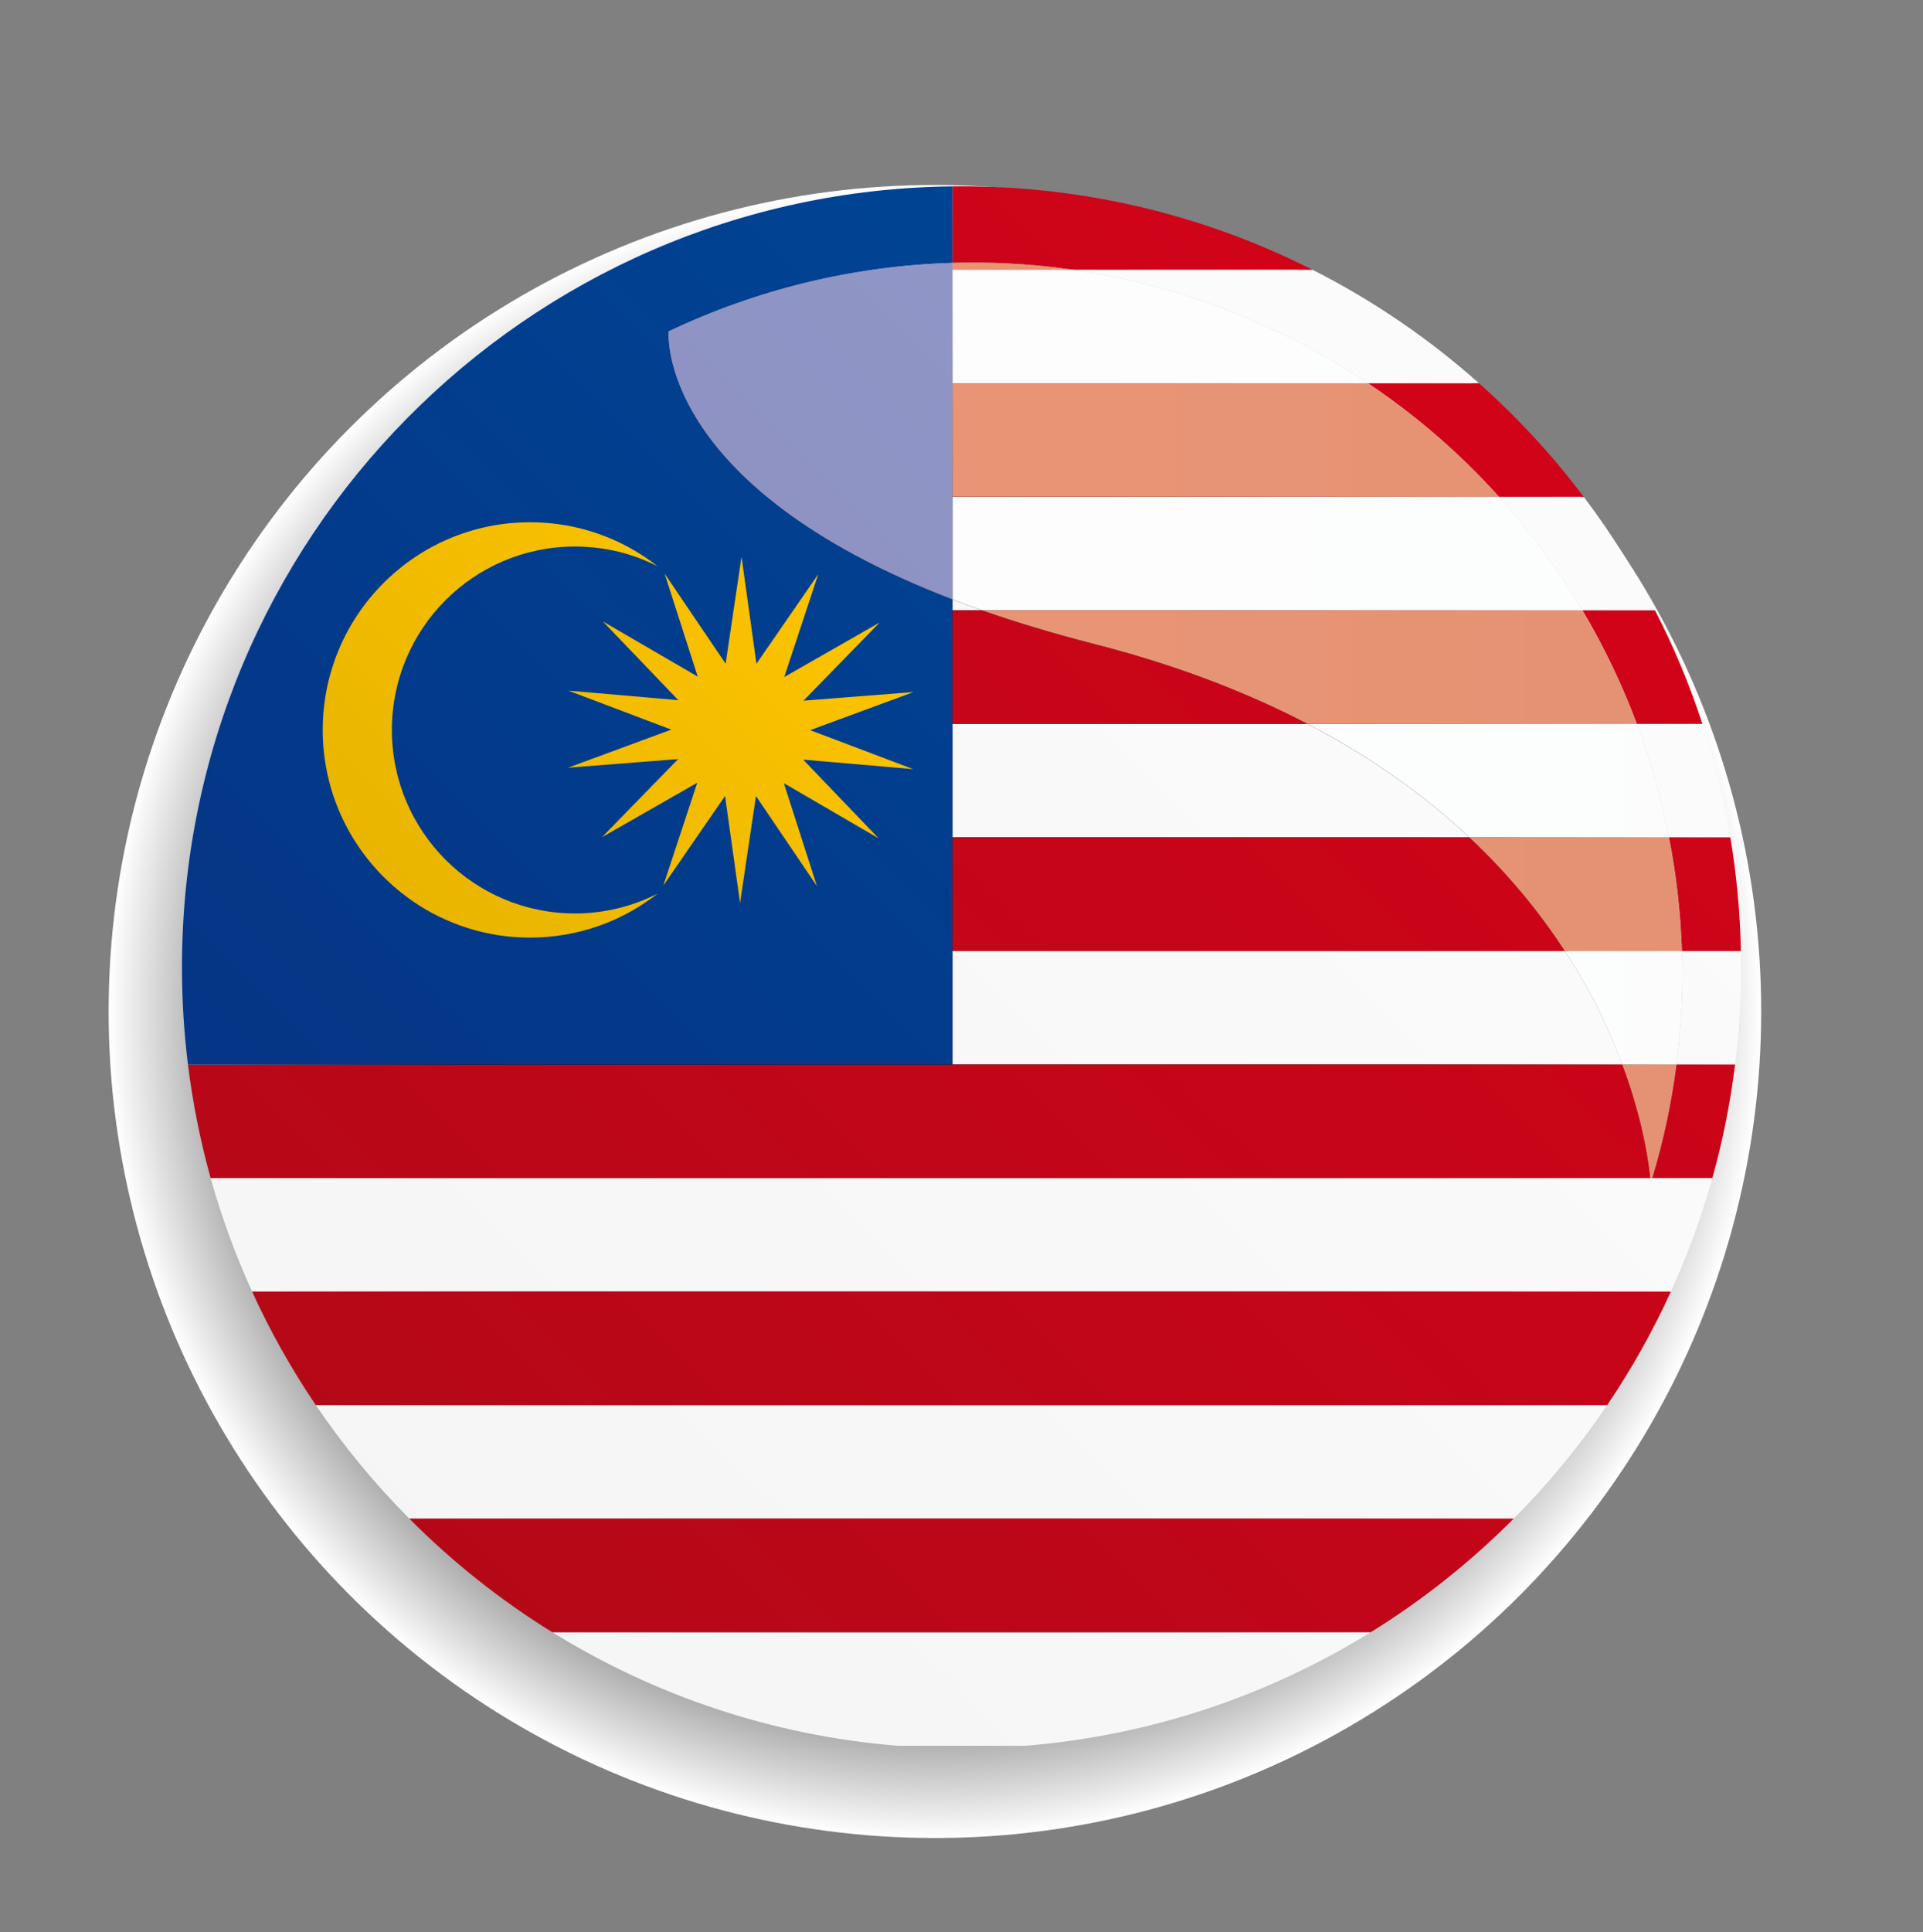
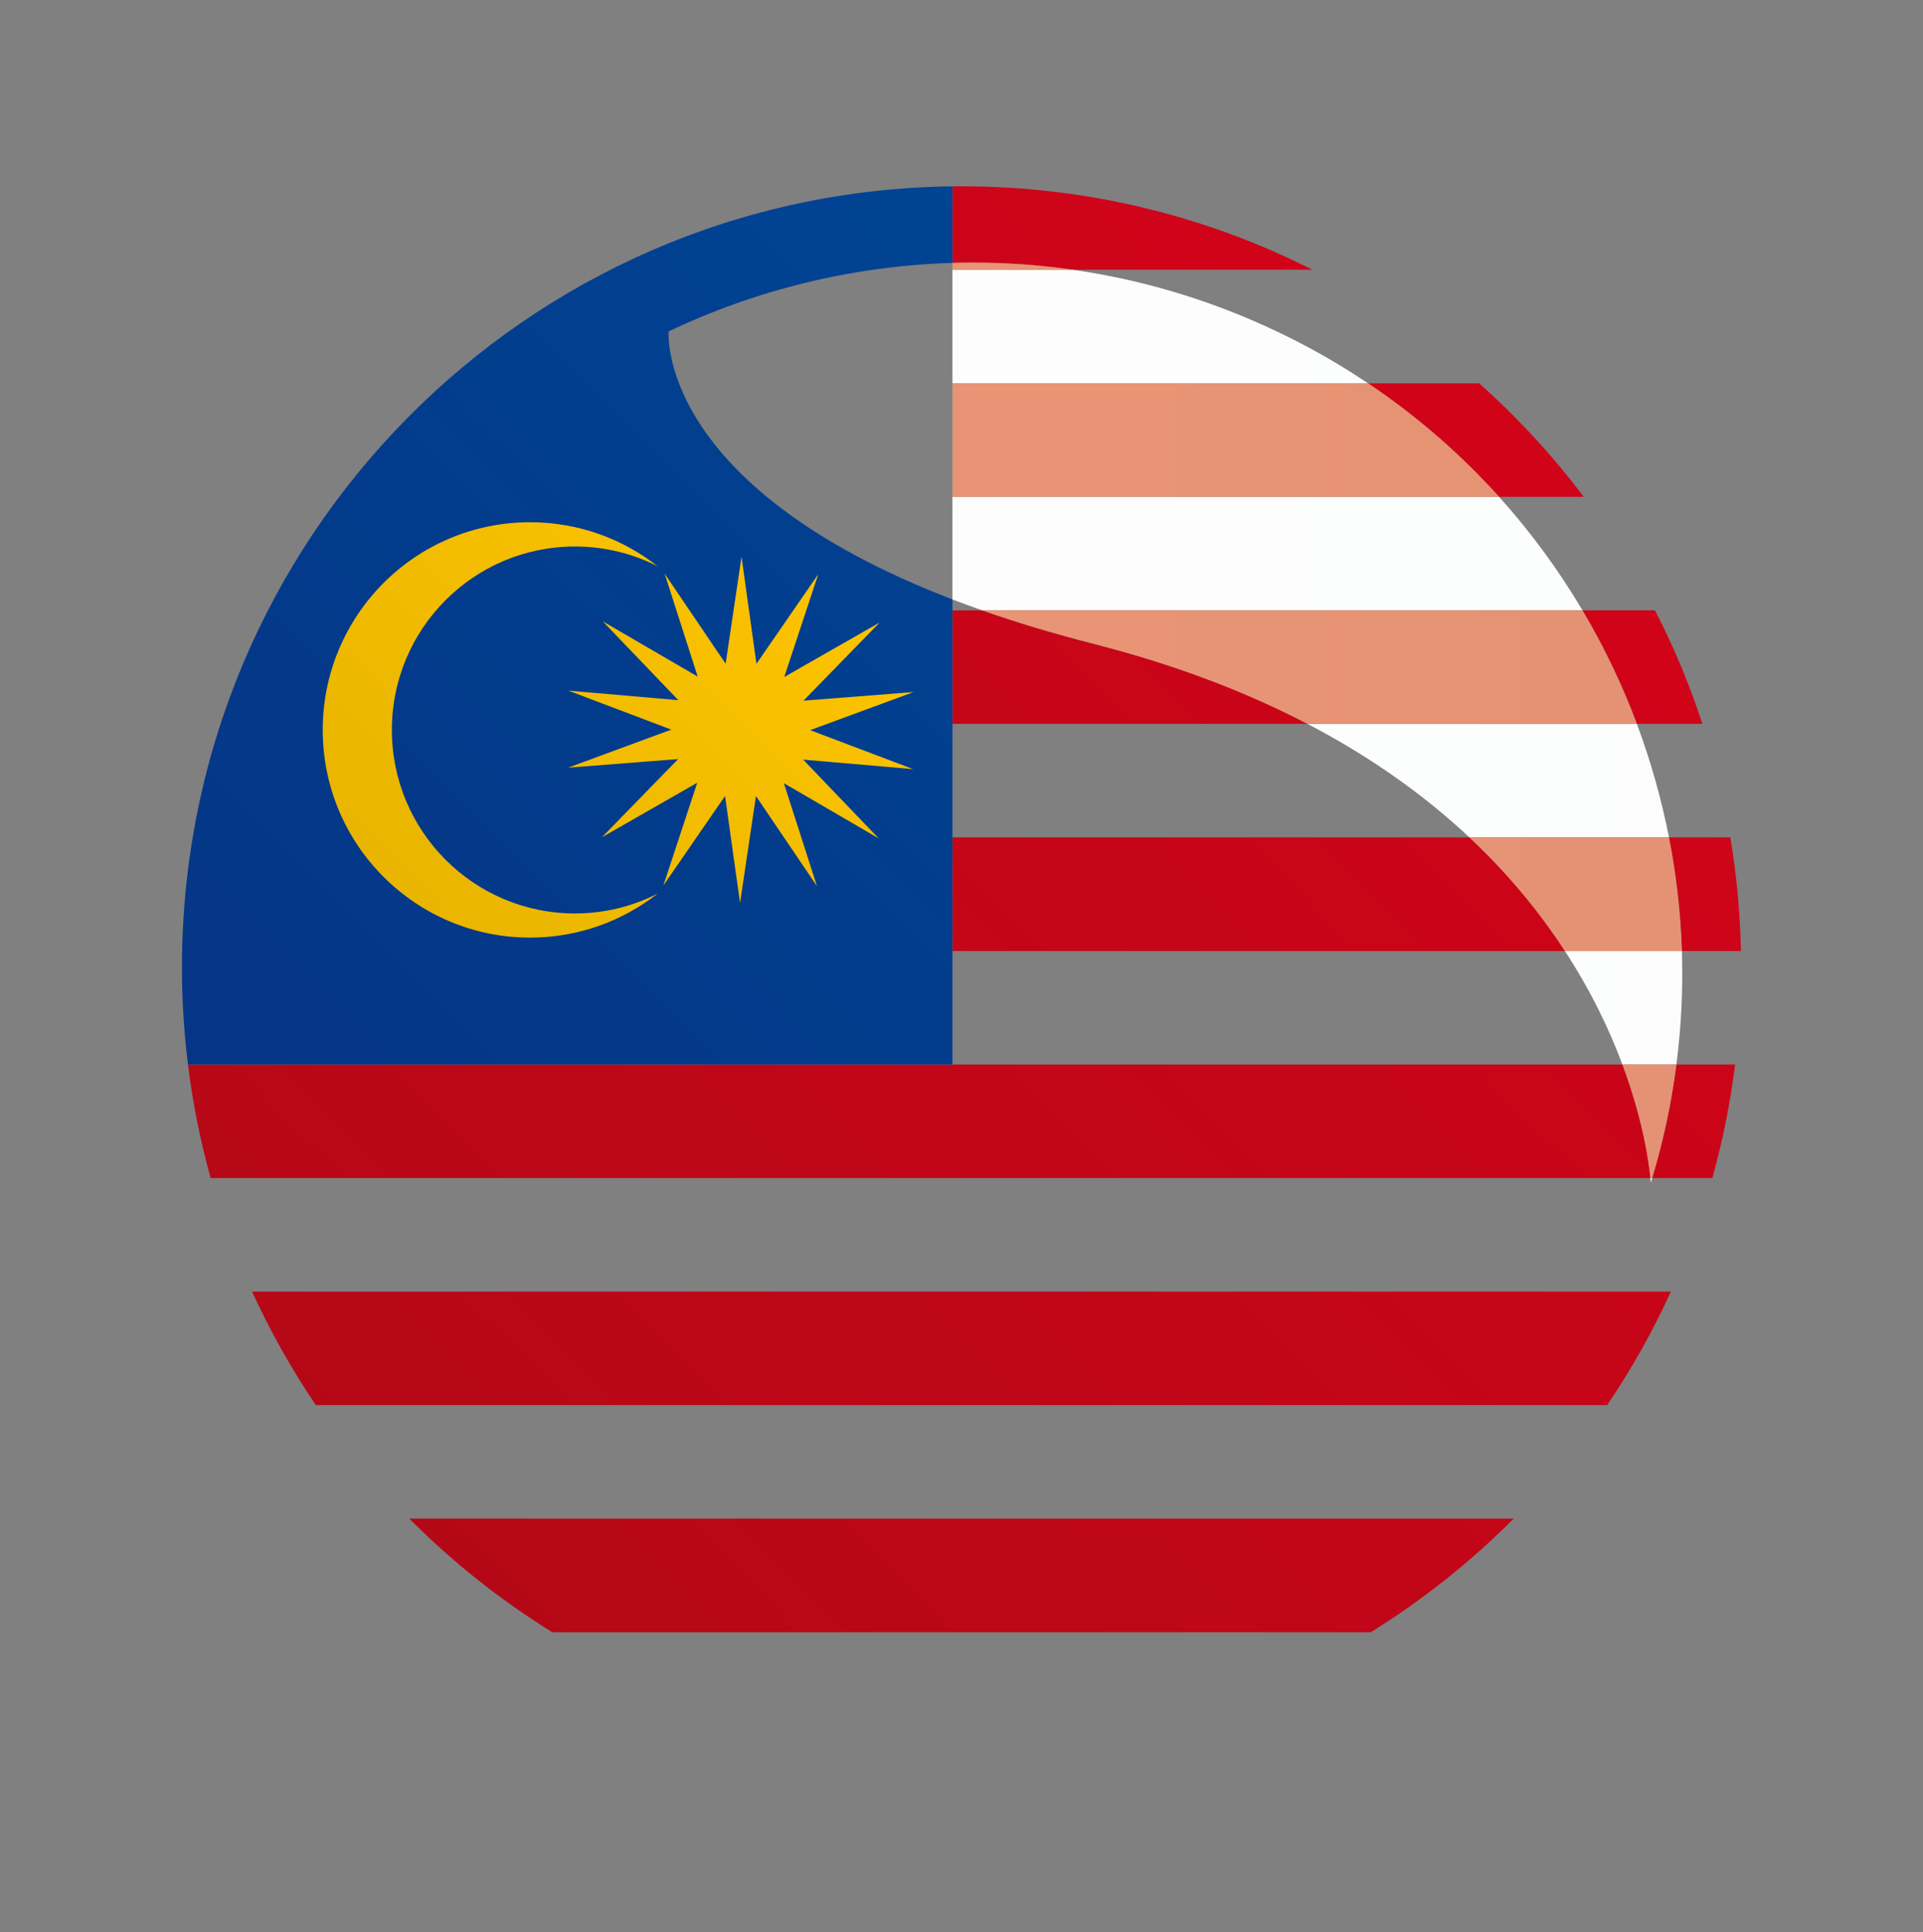
<svg xmlns="http://www.w3.org/2000/svg" version="1.1" id="Ebene_1" x="0px" y="0px" width="69.928px" height="70.239px" viewBox="0 0 69.928 70.239" enable-background="new 0 0 69.928 70.239" xml:space="preserve">
  <rect x="0" y="0" width="69.928" height="70.239" fill="#808080" stroke="none" />
  <g>
    <radialGradient id="SVGID_1_" cx="34.143" cy="36.895" r="29.895" gradientTransform="matrix(1.005 0 0 1.005 -0.319 -0.311)" gradientUnits="userSpaceOnUse">
      <stop offset="0.587" style="stop-color:#000000" />
      <stop offset="0.63" style="stop-color:#121212" />
      <stop offset="0.715" style="stop-color:#414141" />
      <stop offset="0.835" style="stop-color:#8D8D8D" />
      <stop offset="0.984" style="stop-color:#F4F4F4" />
      <stop offset="1" style="stop-color:#FFFFFF" />
    </radialGradient>
-     <circle fill="url(#SVGID_1_)" cx="33.997" cy="36.772" r="30.047" />
    <g>
      <g>
        <g>
          <linearGradient id="SVGID_2_" gradientUnits="userSpaceOnUse" x1="83.158" y1="-3.631" x2="-3.445" y2="82.972">
            <stop offset="0" style="stop-color:#FFFFFF" />
            <stop offset="1" style="stop-color:#F2F2F3" />
          </linearGradient>
-           <path fill="url(#SVGID_2_)" d="M32.631,63.466h4.661c4.578-0.374,8.851-1.836,12.552-4.128h-29.76      C23.786,61.63,28.056,63.092,32.631,63.466z M14.884,55.208h40.161c1.257-1.262,2.396-2.646,3.398-4.127H11.484      C12.487,52.562,13.627,53.946,14.884,55.208z M60.027,42.994c0,0-0.002-0.058-0.013-0.167H7.66      c0.397,1.425,0.902,2.803,1.508,4.127h51.593c0.604-1.324,1.11-2.702,1.506-4.127h-2.188      C60.063,42.882,60.045,42.939,60.027,42.994z M56.907,34.574H34.635V38.7h24.362C58.537,37.463,57.869,36.048,56.907,34.574z       M63.305,34.574h-2.144c0.042,1.368-0.021,2.748-0.2,4.126h2.134c0.145-1.157,0.216-2.336,0.216-3.533      C63.311,34.968,63.311,34.769,63.305,34.574z M47.544,26.315H34.635v4.127h18.797C51.868,28.976,49.934,27.562,47.544,26.315z       M60.69,30.442h2.23c-0.238-1.413-0.578-2.792-1.015-4.127h-2.383C60.023,27.654,60.414,29.035,60.69,30.442z M34.635,21.792      v0.396h1.079C35.342,22.057,34.982,21.926,34.635,21.792z M60.183,22.188c-0.745-1.453-1.613-2.833-2.592-4.126h-3.079      c1.151,1.276,2.165,2.661,3.033,4.126H60.183z M49.75,13.935h4.036c-1.826-1.625-3.865-3.019-6.066-4.131h-8.726      c2.182,0.312,4.364,0.909,6.487,1.816C47,12.269,48.426,13.046,49.75,13.935z" />
          <linearGradient id="SVGID_3_" gradientUnits="userSpaceOnUse" x1="81.239" y1="-5.406" x2="-3.297" y2="79.13">
            <stop offset="0" style="stop-color:#E2001A" />
            <stop offset="1" style="stop-color:#A60B16" />
          </linearGradient>
          <path fill="url(#SVGID_3_)" d="M20.084,59.338h29.76c1.894-1.172,3.638-2.56,5.201-4.131H14.884      C16.446,56.779,18.191,58.167,20.084,59.338z M11.484,51.081h46.959c0.882-1.302,1.657-2.681,2.317-4.127H9.168      C9.827,48.4,10.604,49.779,11.484,51.081z M58.997,38.7H6.835c0.174,1.409,0.452,2.789,0.825,4.127h52.354      C59.967,42.33,59.771,40.767,58.997,38.7z M60.079,42.827h2.188c0.375-1.338,0.652-2.718,0.828-4.127h-2.134      C60.783,40.082,60.491,41.46,60.079,42.827z M53.432,30.442H34.635v4.132h22.272C56.023,33.215,54.888,31.806,53.432,30.442z       M61.161,34.574h2.144c-0.027-1.406-0.157-2.784-0.384-4.132h-2.23C60.957,31.798,61.114,33.179,61.161,34.574z M39.795,23.413      c-1.502-0.384-2.856-0.795-4.081-1.225h-1.079v4.127h12.909C45.362,25.177,42.803,24.181,39.795,23.413z M59.523,26.315h2.383      c-0.467-1.429-1.043-2.808-1.724-4.127h-2.638C58.325,23.504,58.986,24.885,59.523,26.315z M54.512,18.062h3.079      c-1.13-1.499-2.405-2.882-3.805-4.127H49.75C51.525,15.125,53.117,16.515,54.512,18.062z M38.994,9.804h8.726      c-3.834-1.939-8.168-3.031-12.757-3.031c-0.109,0-0.219,0-0.328,0.002v2.783c0.249-0.007,0.498-0.011,0.748-0.011      C36.582,9.547,37.789,9.631,38.994,9.804z" />
          <linearGradient id="SVGID_4_" gradientUnits="userSpaceOnUse" x1="40.32" y1="11.352" x2="-5.05" y2="56.722">
            <stop offset="0" style="stop-color:#004494" />
            <stop offset="1" style="stop-color:#082D7E" />
          </linearGradient>
          <path fill="url(#SVGID_4_)" d="M34.635,9.558V6.775C19.131,6.951,6.617,19.594,6.617,35.167c0,1.197,0.074,2.376,0.218,3.533      h27.8V21.792c-10.812-4.152-10.319-9.745-10.319-9.745C27.525,10.523,31.041,9.663,34.635,9.558z" />
          <linearGradient id="SVGID_5_" gradientUnits="userSpaceOnUse" x1="29.071" y1="19.715" x2="15.429" y2="33.358">
            <stop offset="0" style="stop-color:#FCC300" />
            <stop offset="1" style="stop-color:#E9B500" />
          </linearGradient>
          <path fill="url(#SVGID_5_)" d="M29.461,26.544l3.76-1.385l-4.004,0.314l2.771-2.842l-3.47,1.982l1.236-3.737l-2.247,3.255      l-0.542-3.89l-0.578,3.887l-2.218-3.274l1.203,3.744l-3.45-2.007l2.745,2.863l-4-0.347l3.745,1.418l-3.756,1.384l4.004-0.313      l-2.771,2.841l3.466-1.981l-1.233,3.737l2.244-3.256l0.545,3.891l0.579-3.888l2.218,3.275l-1.204-3.744l3.447,2.007      l-2.745-2.863l4,0.346L29.461,26.544z M14.25,26.538c0-3.687,2.981-6.67,6.658-6.67c1.084,0,2.104,0.259,3.007,0.718      c-1.279-1.002-2.89-1.6-4.64-1.6c-4.164,0-7.539,3.381-7.539,7.552c0,4.166,3.375,7.548,7.539,7.548c1.75,0,3.36-0.598,4.64-1.6      c-0.902,0.459-1.923,0.722-3.007,0.722C17.231,33.208,14.25,30.22,14.25,26.538z" />
        </g>
        <linearGradient id="SVGID_6_" gradientUnits="userSpaceOnUse" x1="-22.058" y1="26.399" x2="172.752" y2="26.399">
          <stop offset="0" style="stop-color:#FFFFFF" />
          <stop offset="1" style="stop-color:#F8F9F9" />
        </linearGradient>
        <path fill="url(#SVGID_6_)" d="M60.027,42.994c0.018-0.055,0.036-0.111,0.052-0.167h-0.064     C60.025,42.936,60.027,42.994,60.027,42.994z M61.161,34.574h-4.254c0.962,1.475,1.63,2.89,2.09,4.126h1.964     C61.14,37.322,61.203,35.942,61.161,34.574z M59.523,26.315H47.544c2.39,1.247,4.324,2.661,5.888,4.127h7.259     C60.414,29.035,60.023,27.654,59.523,26.315z M54.512,18.062H34.635v3.73c0.348,0.134,0.707,0.265,1.079,0.396h21.831     C56.677,20.723,55.663,19.338,54.512,18.062z M45.481,11.621c-2.123-0.907-4.306-1.505-6.487-1.816h-4.359v4.131H49.75     C48.426,13.046,47,12.269,45.481,11.621z" />
        <linearGradient id="SVGID_7_" gradientUnits="userSpaceOnUse" x1="-23.38" y1="26.187" x2="172.037" y2="26.187">
          <stop offset="0" style="stop-color:#F29A7A" />
          <stop offset="1" style="stop-color:#D3876B" />
        </linearGradient>
        <path fill="url(#SVGID_7_)" d="M60.015,42.827h0.064c0.412-1.366,0.704-2.745,0.882-4.127h-1.964     C59.771,40.767,59.967,42.33,60.015,42.827z M60.69,30.442h-7.259c1.456,1.364,2.592,2.773,3.476,4.132h4.254     C61.114,33.179,60.957,31.798,60.69,30.442z M57.545,22.188H35.714c1.225,0.43,2.579,0.841,4.081,1.225     c3.008,0.769,5.567,1.765,7.749,2.902h11.979C58.986,24.885,58.325,23.504,57.545,22.188z M49.75,13.935H34.635v4.127h19.877     C53.117,16.515,51.525,15.125,49.75,13.935z M35.383,9.547c-0.25,0-0.499,0.004-0.748,0.011v0.246h4.359     C37.789,9.631,36.582,9.547,35.383,9.547z" />
        <linearGradient id="SVGID_8_" gradientUnits="userSpaceOnUse" x1="-258.643" y1="450.851" x2="-258.236" y2="450.851" gradientTransform="matrix(-112.186 112.186 112.186 112.186 -79557.094 -21554.596)">
          <stop offset="0" style="stop-color:#8F97C7" />
          <stop offset="1" style="stop-color:#8A84B6" />
        </linearGradient>
-         <path fill="url(#SVGID_8_)" d="M34.635,9.558c-3.594,0.104-7.109,0.965-10.319,2.489c0,0-0.493,5.593,10.319,9.745v-3.73v-4.127     V9.804V9.558z" />
      </g>
    </g>
  </g>
</svg>